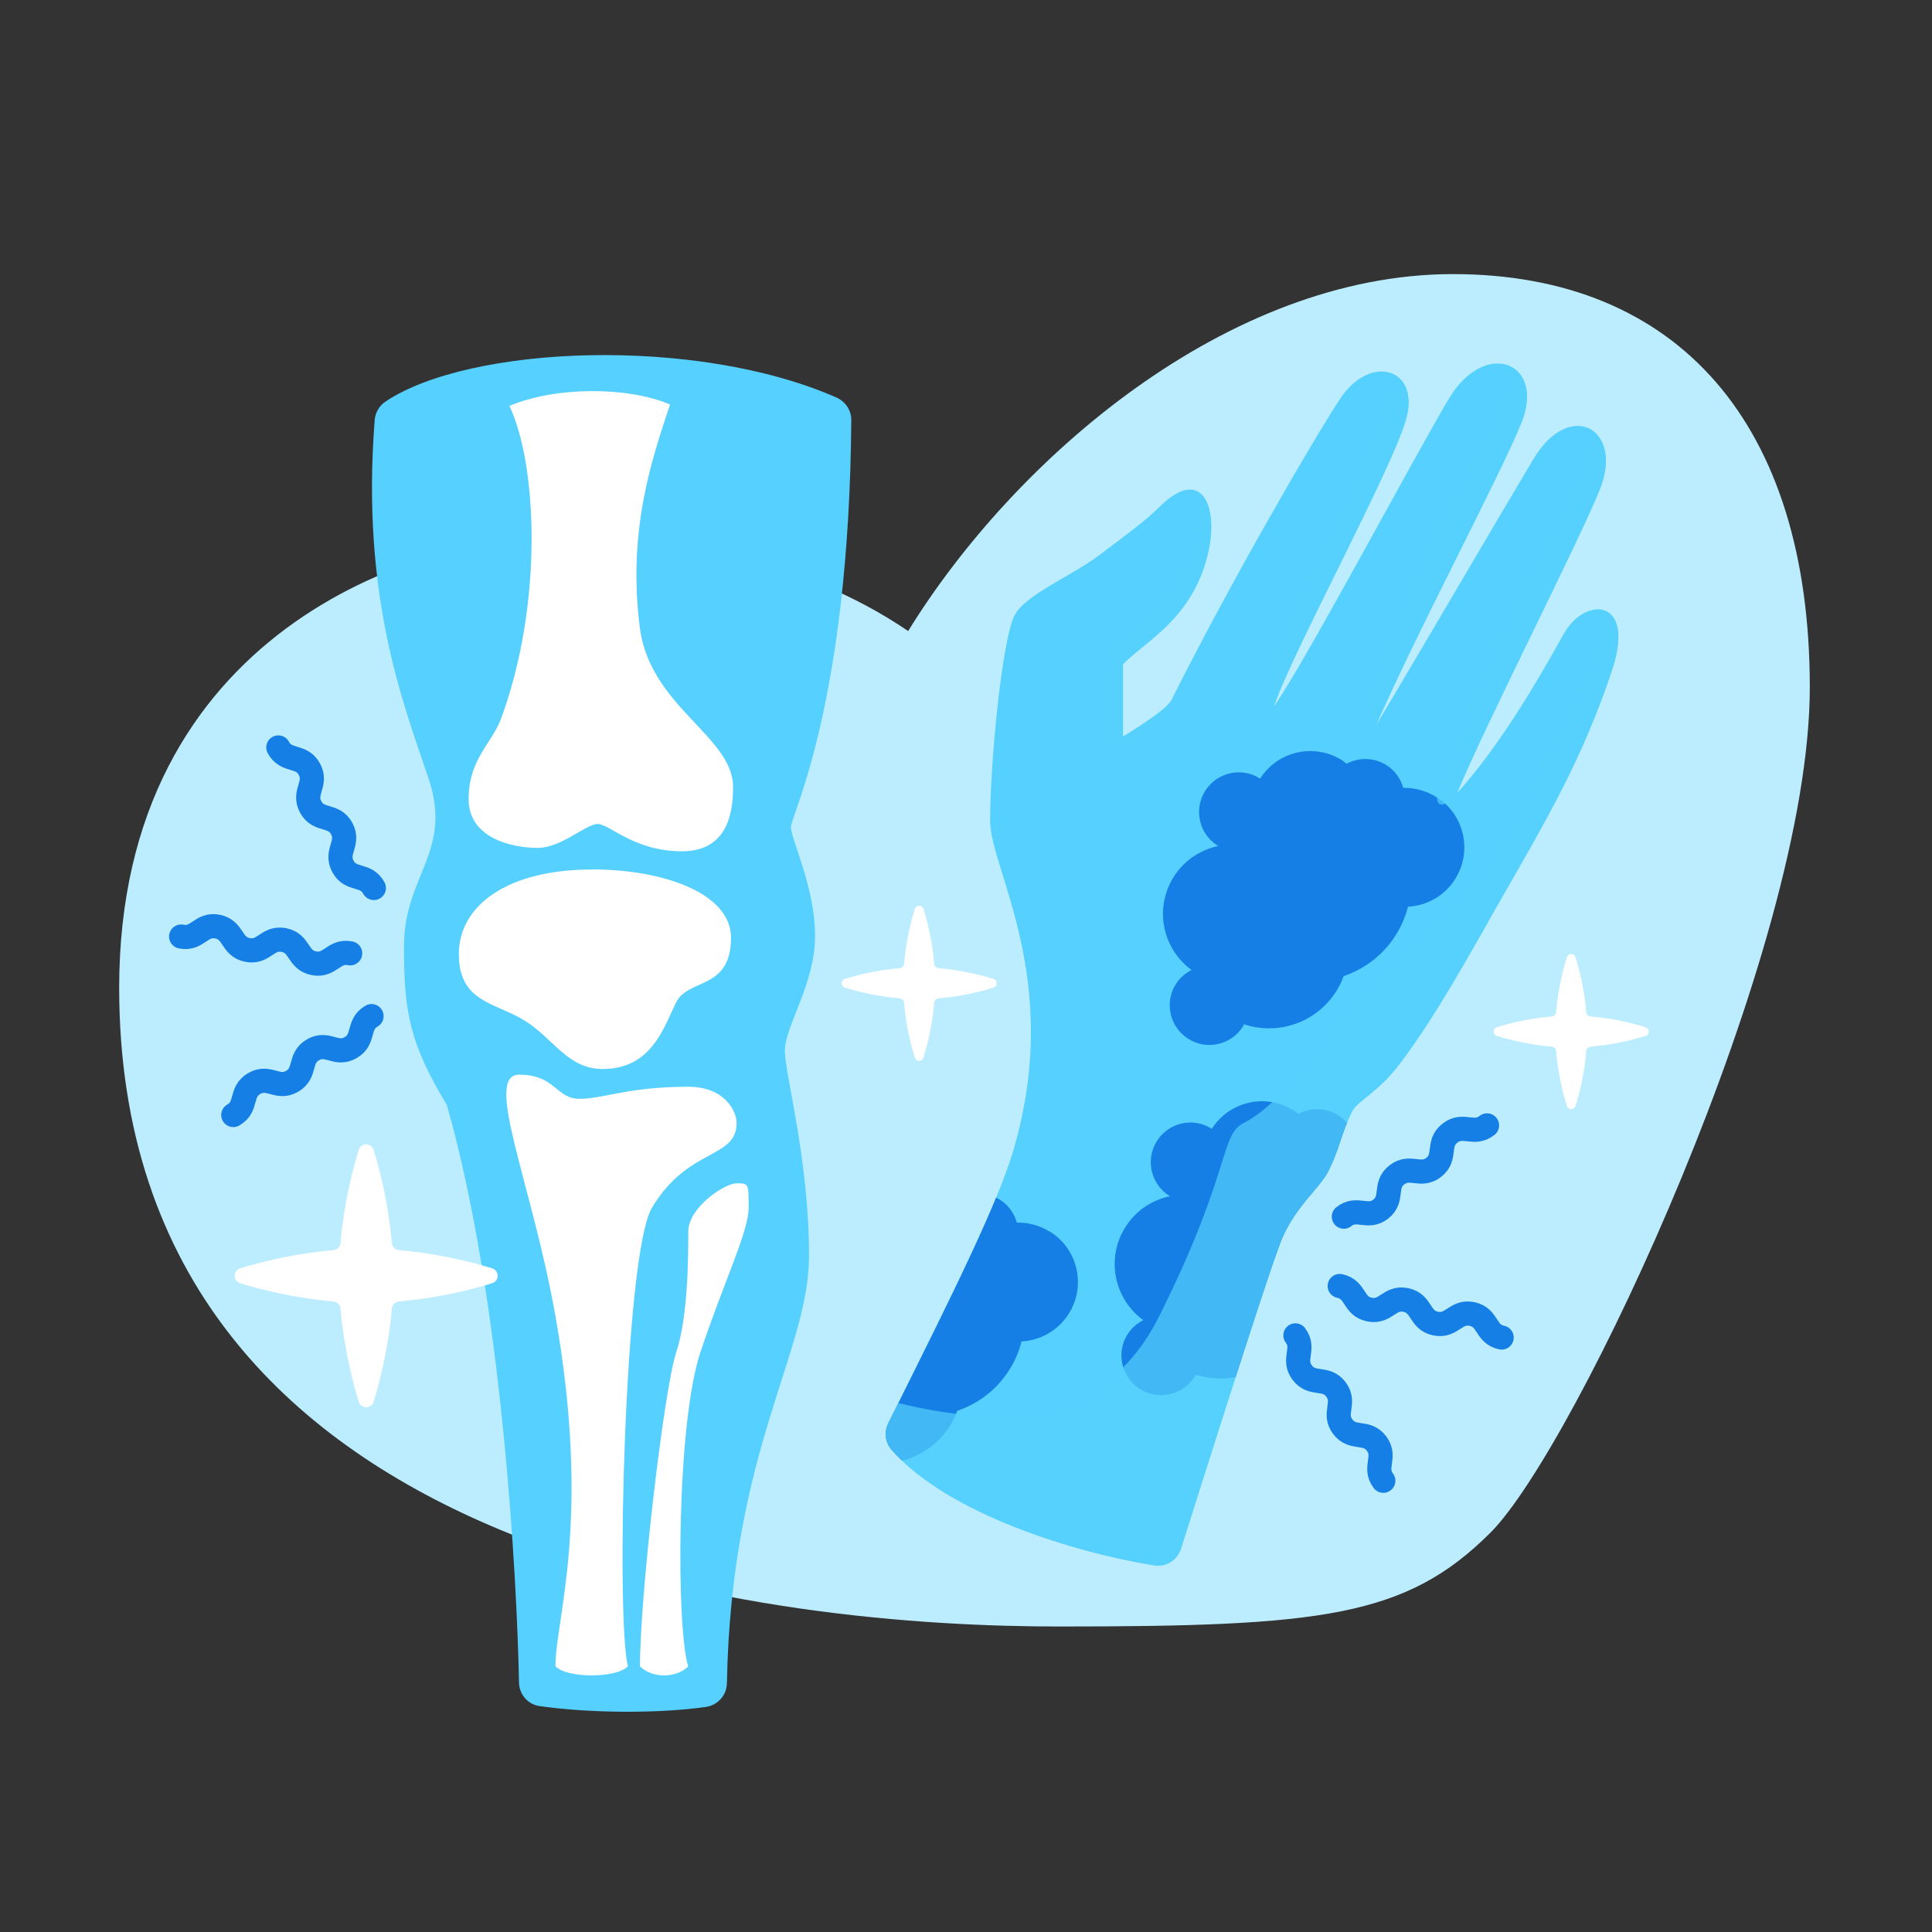
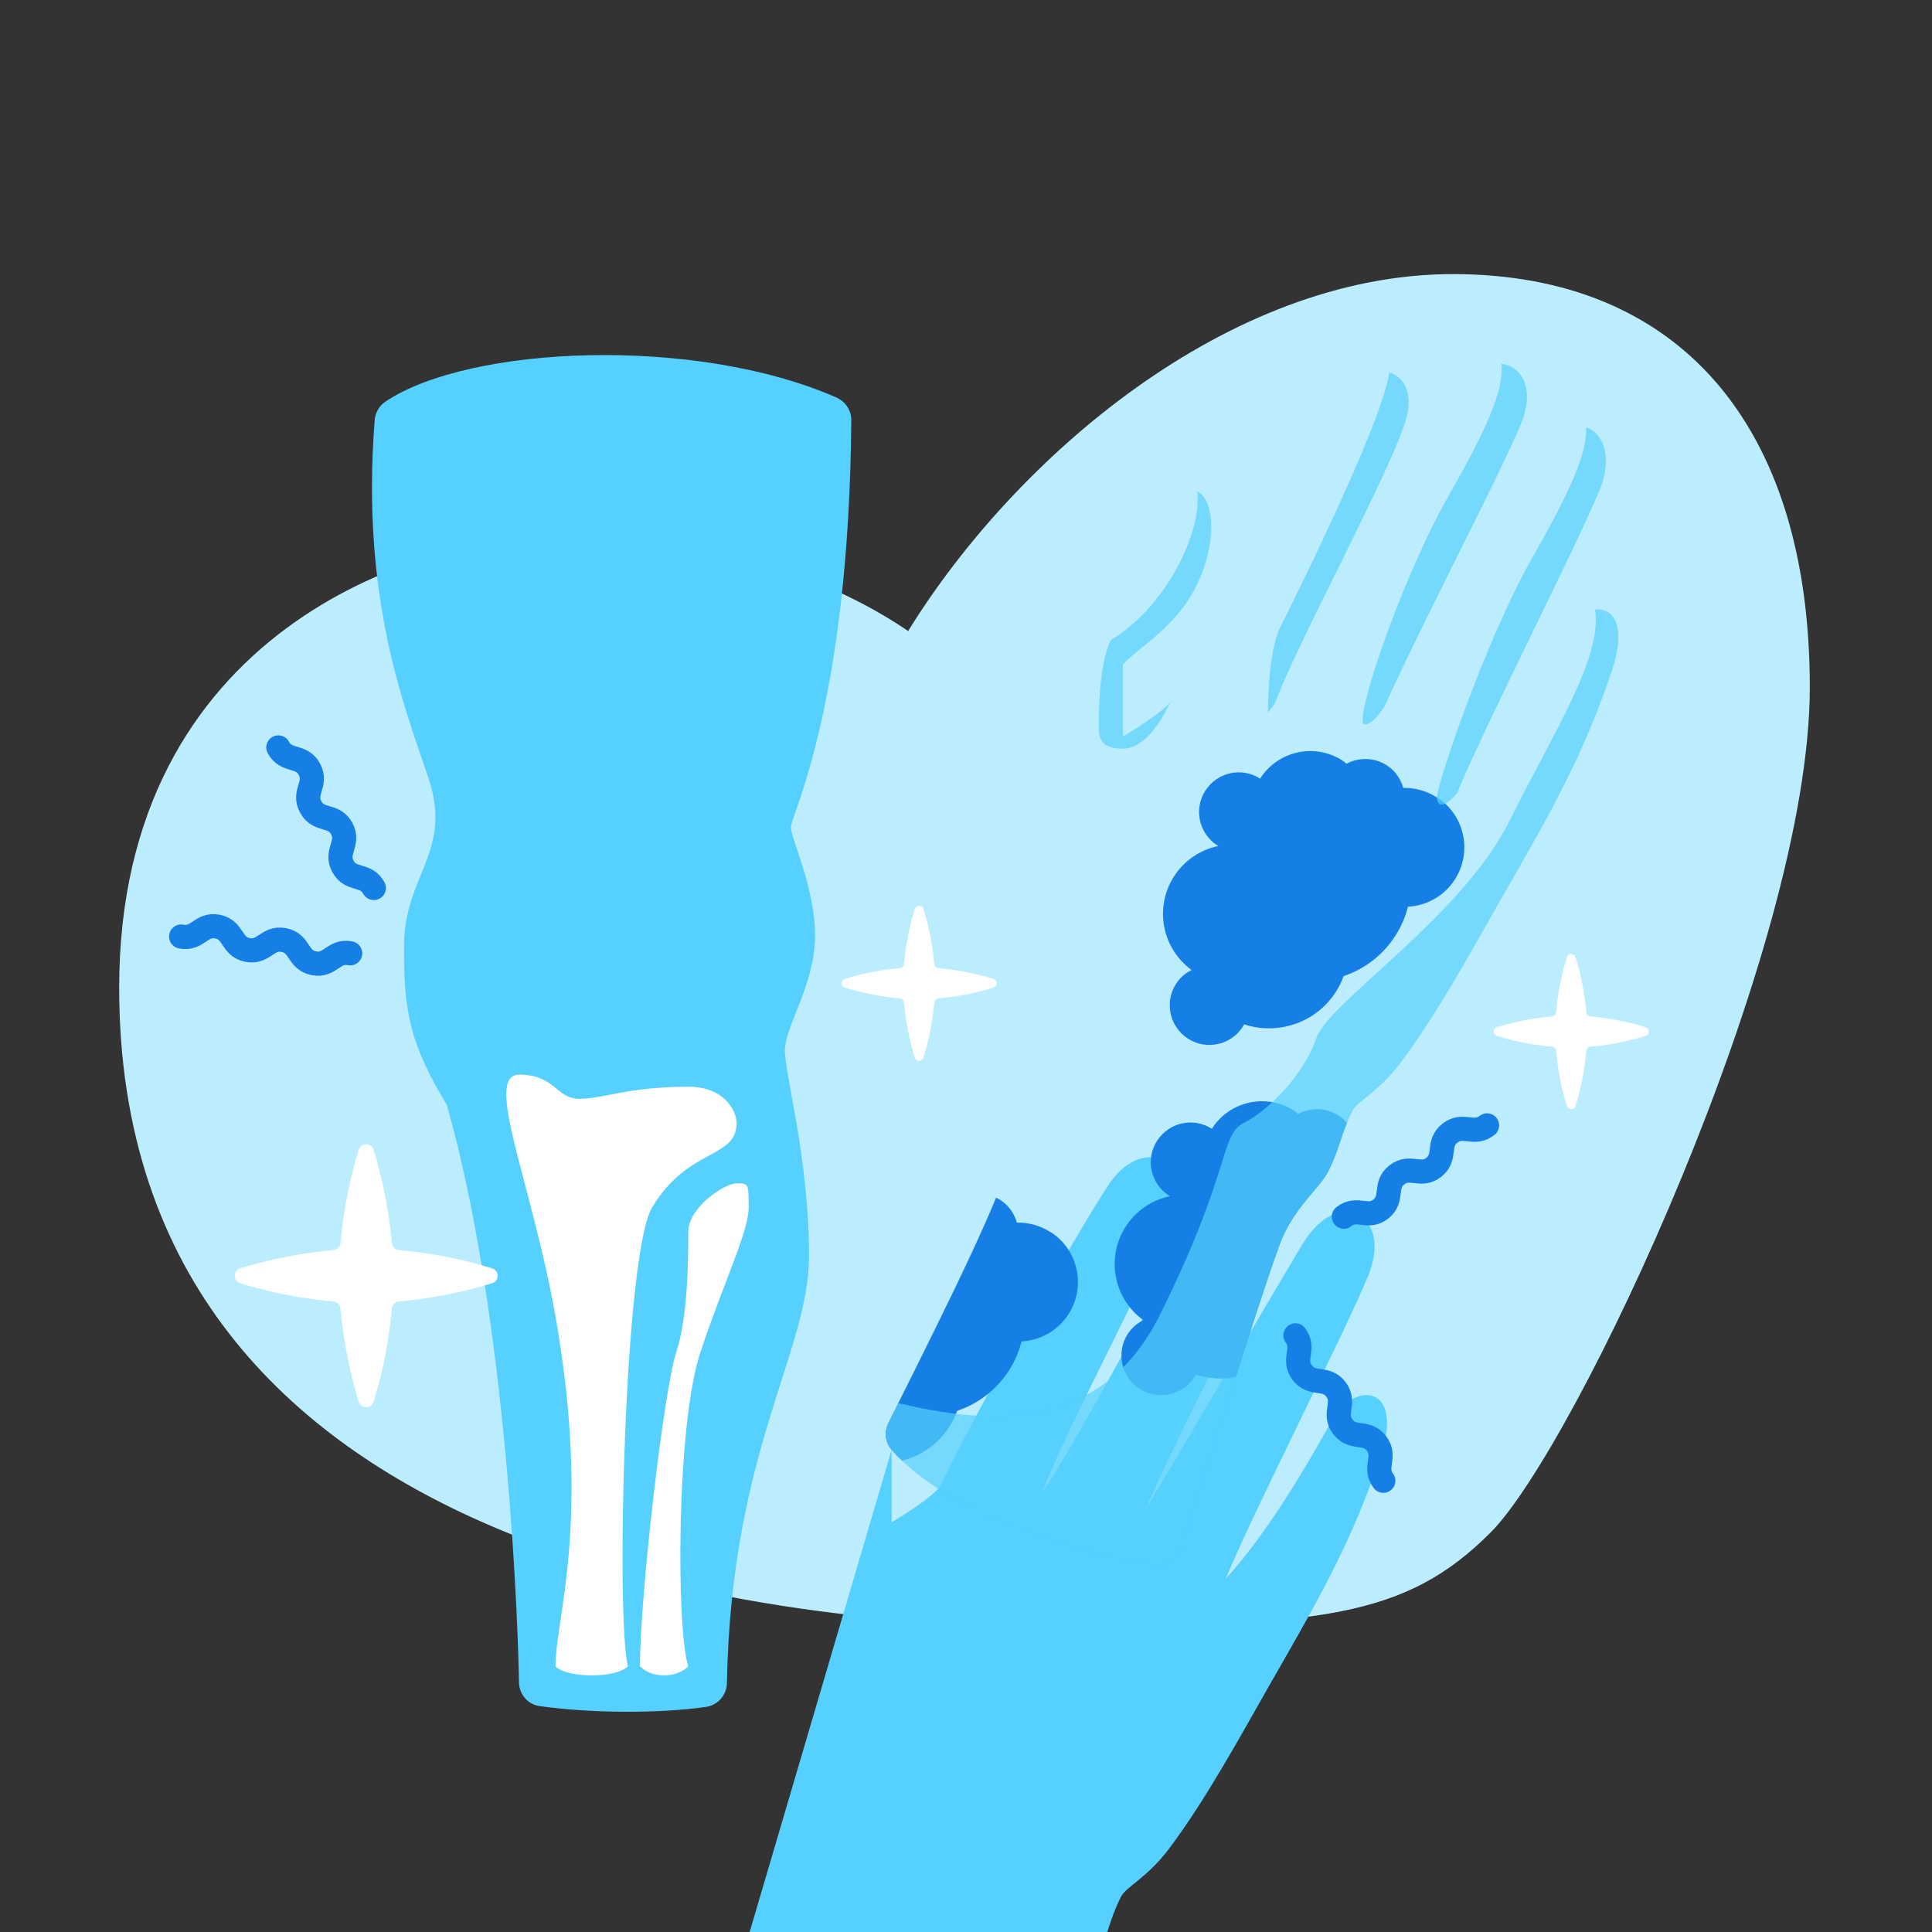
<svg xmlns="http://www.w3.org/2000/svg" viewBox="0 0 160 160">
  <rect x="0" y="0" width="160" height="160" fill="#333333" stroke="none" />
  <defs>
    <style>
      .cls-1 {
        clip-path: url(#clippath);
      }

      .cls-2 {
        fill: #fff;
      }

      .cls-3 {
        fill: #bcedfe;
      }

      .cls-4 {
        fill: #157fe5;
      }

      .cls-5 {
        fill: #56d0ff;
      }

      .cls-6 {
        fill: none;
        stroke: #157fe5;
        stroke-linecap: round;
        stroke-linejoin: round;
        stroke-width: 2px;
      }

      .cls-7 {
        fill: #56d0fd;
        mix-blend-mode: multiply;
        opacity: .7;
      }

      .cls-8 {
        isolation: isolate;
      }
    </style>
    <clipPath id="clippath">
      <path d="M73.84,120.07c-.54-.61-.63-1.49-.27-2.22,5.66-11.33,9.15-18.39,10.43-22.85,4-14-2-23-2-27,0-5,1-15,2-17,.87-1.74,4.67-3.25,7-5,2.62-1.96,4-3,5-4,3.54-3.54,5,0,4,4-1.31,5.22-5,7-7,9v6s3.55-2.11,4-3c5-10,12-22,14-25,2.48-3.72,6.5-2.5,5.5,1.5s-9.5,19.5-11,24c2.5-3.5,11.73-20.88,14.5-25.5,3-5,8-3,6,2-1.68,4.21-9,18-12,25,3-5,11.14-18.91,13-22,3-5,7.49-2.5,5.5,2.5-1.72,4.32-9.5,19.5-11.83,25.18,3.33-3.68,6.33-8.68,8.83-13.18,1.75-3.15,6-3,4,3-2.5,7.5-5.5,12.5-9.5,19.5-2.12,3.72-5,9-8,13-1.81,2.42-3.59,3.19-4,4-1,2-1,3-2,5-.71,1.42-2.9,3.05-4,6s-3.79,11.34-8.2,25.26c-.3,.94-1.23,1.53-2.2,1.38-6.52-1.05-17.06-4.23-21.76-9.57Z" class="cls-5" />
    </clipPath>
  </defs>
  <g class="cls-8">
    <g data-name="Layer 3" id="Layer_3">
      <path d="M75.21,52.26c8.79-14.26,26.44-29.56,45.11-29.56s29.56,12.44,29.56,34.22-19.44,63-26.44,70c-7,7-14,7.78-35.78,7.78S9.87,130.04,9.87,81.81c0-29.56,24.89-37.33,35.78-37.33,9.33,0,20.35,1.52,29.56,7.78Z" class="cls-3" />
      <g>
        <path d="M31.92,33.26c6.95-4.66,25.68-5.47,37.35-.34,.74,.33,1.24,1.06,1.23,1.87-.17,23.55-5,32.73-5,33.71s2,5,2,9-2.5,7.5-2.5,9.5,2,9,2,17-6.45,16.12-6.8,35.39c-.02,.99-.74,1.82-1.73,1.97-3.87,.55-9.5,.54-13.79-.07-.97-.14-1.68-.97-1.7-1.95-.15-8.17-1.35-31.64-5.98-47.84-3-5-3.58-7.54-3.54-13.27s4.04-7.73,2.04-13.73-5.63-14.9-4.47-29.72c.05-.61,.38-1.18,.89-1.52Z" class="cls-5" />
-         <path d="M42.19,33.62c2.31,4.88,2.81,16.38-.69,25.88-.77,2.1-2.69,3.36-2.69,6.68s3.76,4.04,5.72,4.04,3.98-1.98,4.97-1.98,2.99,2.26,6.99,2.26,4.22-3.66,4.22-5.33c0-4.17-6.88-6.66-7.72-13.17-1.04-8.06,1-14,2.5-18.5-3.5-1.5-9.5-1.5-13.31,.12Z" class="cls-2" />
-         <path d="M49,72c6,0,11.54,2,11.54,5.66,0,4.34-3.54,3.34-4.54,5.34s-2,5.53-6.08,5.53c-2.92,0-4.06-2.52-6.49-4.02s-5.43-1.5-5.43-5.5,4-7,11-7Z" class="cls-2" />
        <path d="M46,138c0-4,3-12,0-29-1.94-11.01-6-20-3-20s3.03,2,5,2,4-1,9-1c3,0,4,2,4,3,0,3-4,2-7,7-2.3,3.83-3,34-2,38-1,1-5,1-6,0Z" class="cls-2" />
        <path d="M53,138c1,1,3,1,4,0-1-3-1-20,1-26s4-10,4-12,0-2-1-2-4,2-4,4,0,7-1,10-3,20-3,26Z" class="cls-2" />
      </g>
      <g>
-         <path d="M73.84,120.07c-.54-.61-.63-1.49-.27-2.22,5.66-11.33,9.15-18.39,10.43-22.85,4-14-2-23-2-27,0-5,1-15,2-17,.87-1.74,4.67-3.25,7-5,2.62-1.96,4-3,5-4,3.54-3.54,5,0,4,4-1.31,5.22-5,7-7,9v6s3.55-2.11,4-3c5-10,12-22,14-25,2.48-3.72,6.5-2.5,5.5,1.5s-9.5,19.5-11,24c2.5-3.5,11.73-20.88,14.5-25.5,3-5,8-3,6,2-1.68,4.21-9,18-12,25,3-5,11.14-18.91,13-22,3-5,7.49-2.5,5.5,2.5-1.72,4.32-9.5,19.5-11.83,25.18,3.33-3.68,6.33-8.68,8.83-13.18,1.75-3.15,6-3,4,3-2.5,7.5-5.5,12.5-9.5,19.5-2.12,3.72-5,9-8,13-1.81,2.42-3.59,3.19-4,4-1,2-1,3-2,5-.71,1.42-2.9,3.05-4,6s-3.79,11.34-8.2,25.26c-.3,.94-1.23,1.53-2.2,1.38-6.52-1.05-17.06-4.23-21.76-9.57Z" class="cls-5" />
+         <path d="M73.84,120.07v6s3.55-2.11,4-3c5-10,12-22,14-25,2.48-3.72,6.5-2.5,5.5,1.5s-9.5,19.5-11,24c2.5-3.5,11.73-20.88,14.5-25.5,3-5,8-3,6,2-1.68,4.21-9,18-12,25,3-5,11.14-18.91,13-22,3-5,7.49-2.5,5.5,2.5-1.72,4.32-9.5,19.5-11.83,25.18,3.33-3.68,6.33-8.68,8.83-13.18,1.75-3.15,6-3,4,3-2.5,7.5-5.5,12.5-9.5,19.5-2.12,3.72-5,9-8,13-1.81,2.42-3.59,3.19-4,4-1,2-1,3-2,5-.71,1.42-2.9,3.05-4,6s-3.79,11.34-8.2,25.26c-.3,.94-1.23,1.53-2.2,1.38-6.52-1.05-17.06-4.23-21.76-9.57Z" class="cls-5" />
        <g class="cls-1">
          <path d="M114.98,95.03c-.86-.55-1.83-.8-2.77-.78-.21-.75-.67-1.43-1.38-1.88-1.04-.66-2.3-.66-3.32-.12-.12-.09-.22-.19-.34-.27-2.29-1.47-5.35-.8-6.81,1.5-1.53-.98-3.56-.53-4.54,1-.98,1.53-.53,3.56,1,4.54,.03,.02,.06,.03,.09,.04-1.47,.3-2.82,1.17-3.69,2.53-1.65,2.58-.98,5.96,1.46,7.74-.51,.26-.96,.64-1.29,1.15-.98,1.53-.53,3.56,1,4.54,1.53,.98,3.56,.53,4.54-1,.04-.06,.06-.13,.1-.19,2.79,.92,5.95-.11,7.6-2.69,.27-.42,.48-.85,.64-1.3,1.71-.58,3.24-1.71,4.29-3.35,.49-.76,.83-1.57,1.04-2.4,1.53-.08,3-.87,3.89-2.26,1.47-2.29,.8-5.35-1.5-6.81Z" class="cls-4" />
          <path d="M118.98,66.03c-.86-.55-1.83-.8-2.77-.78-.21-.75-.67-1.43-1.38-1.88-1.04-.66-2.3-.66-3.32-.12-.12-.09-.22-.19-.34-.27-2.29-1.47-5.35-.8-6.81,1.5-1.53-.98-3.56-.53-4.54,1-.98,1.53-.53,3.56,1,4.54,.03,.02,.06,.03,.09,.04-1.47,.3-2.82,1.17-3.69,2.53-1.65,2.58-.98,5.96,1.46,7.74-.51,.26-.96,.64-1.29,1.15-.98,1.53-.53,3.56,1,4.54,1.53,.98,3.56,.53,4.54-1,.04-.06,.06-.13,.1-.19,2.79,.92,5.95-.11,7.6-2.69,.27-.42,.48-.85,.64-1.3,1.71-.58,3.24-1.71,4.29-3.35,.49-.76,.83-1.57,1.04-2.4,1.53-.08,3-.87,3.89-2.26,1.47-2.29,.8-5.35-1.5-6.81Z" class="cls-4" />
          <path d="M86.98,102.03c-.86-.55-1.83-.8-2.77-.78-.21-.75-.67-1.43-1.38-1.88-1.04-.66-2.3-.66-3.32-.12-.12-.09-.22-.19-.34-.27-2.29-1.47-5.35-.8-6.81,1.5-1.53-.98-3.56-.53-4.54,1-.98,1.53-.53,3.56,1,4.54,.03,.02,.06,.03,.09,.04-1.47,.3-2.82,1.17-3.69,2.53-1.65,2.58-.98,5.96,1.46,7.74-.51,.26-.96,.64-1.29,1.15-.98,1.53-.53,3.56,1,4.54,1.53,.98,3.56,.53,4.54-1,.04-.06,.06-.13,.1-.19,2.79,.92,5.95-.11,7.6-2.69,.27-.42,.48-.85,.64-1.3,1.71-.58,3.24-1.71,4.29-3.35,.49-.76,.83-1.57,1.04-2.4,1.53-.08,3-.87,3.89-2.26,1.47-2.29,.8-5.35-1.5-6.81Z" class="cls-4" />
          <path d="M70,115c7,2,20,6,26-6s5-15,7-16,5-4,6-7,12-10,16-18,8-14,7-18c3-1,4,0,4,4s-38,79-38,79l-29-8s-1-6,1-10Z" class="cls-7" />
          <path d="M99,40c1,3-2,10-7,13-1,2-1,6-1,7s0,2,2,2,4-3,5-7,5-13,5-13c0,0-2-2-4-2Z" class="cls-7" />
          <path d="M115,30c1,2-8,20-9,22s-1,7-1,7c0,0,2-2,7-13s7-15,7-15c0,0-2-1-4-1Z" class="cls-7" />
          <path d="M131,34c1,2,0,5-4,12s-8,19-8,20,1,2,6-7,11-22,11-22c0,0-3-3-5-3Z" class="cls-7" />
          <path d="M124,29c1,2,0,5-4,12s-8,19-7,19,2-2,5-7c5.3-8.83,11-21,11-21,0,0-3-3-5-3Z" class="cls-7" />
        </g>
      </g>
      <g>
        <path d="M29,78.95c-1.37-.28-1.65,1.1-3.02,.82s-1.1-1.65-2.47-1.92-1.65,1.1-3.02,.82-1.1-1.65-2.47-1.93-1.65,1.1-3.02,.82" class="cls-6" />
        <path d="M30.96,73.54c-.67-1.23-1.9-.56-2.56-1.79s.56-1.9-.1-3.13-1.9-.56-2.57-1.79,.56-1.9-.11-3.13-1.9-.56-2.57-1.8" class="cls-6" />
-         <path d="M30.77,84.15c-1.21,.7-.52,1.91-1.73,2.61s-1.91-.52-3.12,.18-.52,1.91-1.73,2.61-1.91-.52-3.13,.18-.52,1.91-1.74,2.61" class="cls-6" />
      </g>
      <g>
-         <path d="M110.95,106.5c1.37,.29,1.08,1.66,2.45,1.95s1.66-1.08,3.03-.79,1.08,1.66,2.45,1.95,1.66-1.08,3.03-.79,1.08,1.66,2.45,1.95" class="cls-6" />
        <path d="M111.29,100.76c1.1-.87,1.97,.23,3.06-.63s.23-1.97,1.33-2.83,1.97,.23,3.06-.63,.23-1.97,1.34-2.83,1.97,.23,3.07-.64" class="cls-6" />
        <path d="M107.28,110.59c.84,1.12-.28,1.96,.56,3.08s1.96,.28,2.8,1.4-.28,1.96,.56,3.08,1.96,.28,2.8,1.4-.28,1.96,.56,3.08" class="cls-6" />
      </g>
      <path d="M33.04,107.78c3.26-.28,6.03-.99,7.72-1.51,.6-.19,.6-1.04,0-1.23-1.69-.52-4.45-1.23-7.72-1.51-.31-.03-.56-.27-.59-.59-.28-3.26-.99-6.03-1.51-7.72-.19-.6-1.04-.6-1.23,0-.52,1.69-1.23,4.45-1.51,7.72-.03,.31-.27,.56-.59,.59-3.26,.28-6.03,.99-7.72,1.51-.6,.19-.6,1.04,0,1.23,1.69,.52,4.45,1.23,7.72,1.51,.31,.03,.56,.27,.59,.59,.28,3.26,.99,6.03,1.51,7.72,.19,.6,1.04,.6,1.23,0,.52-1.69,1.23-4.45,1.51-7.72,.03-.31,.27-.56,.59-.59Z" class="cls-2" />
      <path d="M77.72,82.68c1.93-.16,3.56-.58,4.55-.89,.36-.11,.36-.61,0-.72-1-.31-2.63-.73-4.55-.89-.18-.02-.33-.16-.35-.35-.16-1.93-.58-3.56-.89-4.55-.11-.36-.61-.36-.72,0-.31,1-.73,2.63-.89,4.55-.02,.18-.16,.33-.35,.35-1.93,.16-3.56,.58-4.55,.89-.36,.11-.36,.61,0,.72,1,.31,2.63,.73,4.55,.89,.18,.02,.33,.16,.35,.35,.16,1.93,.58,3.56,.89,4.55,.11,.36,.61,.36,.72,0,.31-1,.73-2.63,.89-4.55,.02-.18,.16-.33,.35-.35Z" class="cls-2" />
      <path d="M131.72,86.68c1.93-.16,3.56-.58,4.55-.89,.36-.11,.36-.61,0-.72-1-.31-2.63-.73-4.55-.89-.18-.02-.33-.16-.35-.35-.16-1.93-.58-3.56-.89-4.55-.11-.36-.61-.36-.72,0-.31,1-.73,2.63-.89,4.55-.02,.18-.16,.33-.35,.35-1.93,.16-3.56,.58-4.55,.89-.36,.11-.36,.61,0,.72,1,.31,2.63,.73,4.55,.89,.18,.02,.33,.16,.35,.35,.16,1.93,.58,3.56,.89,4.55,.11,.36,.61,.36,.72,0,.31-1,.73-2.63,.89-4.55,.02-.18,.16-.33,.35-.35Z" class="cls-2" />
    </g>
  </g>
</svg>